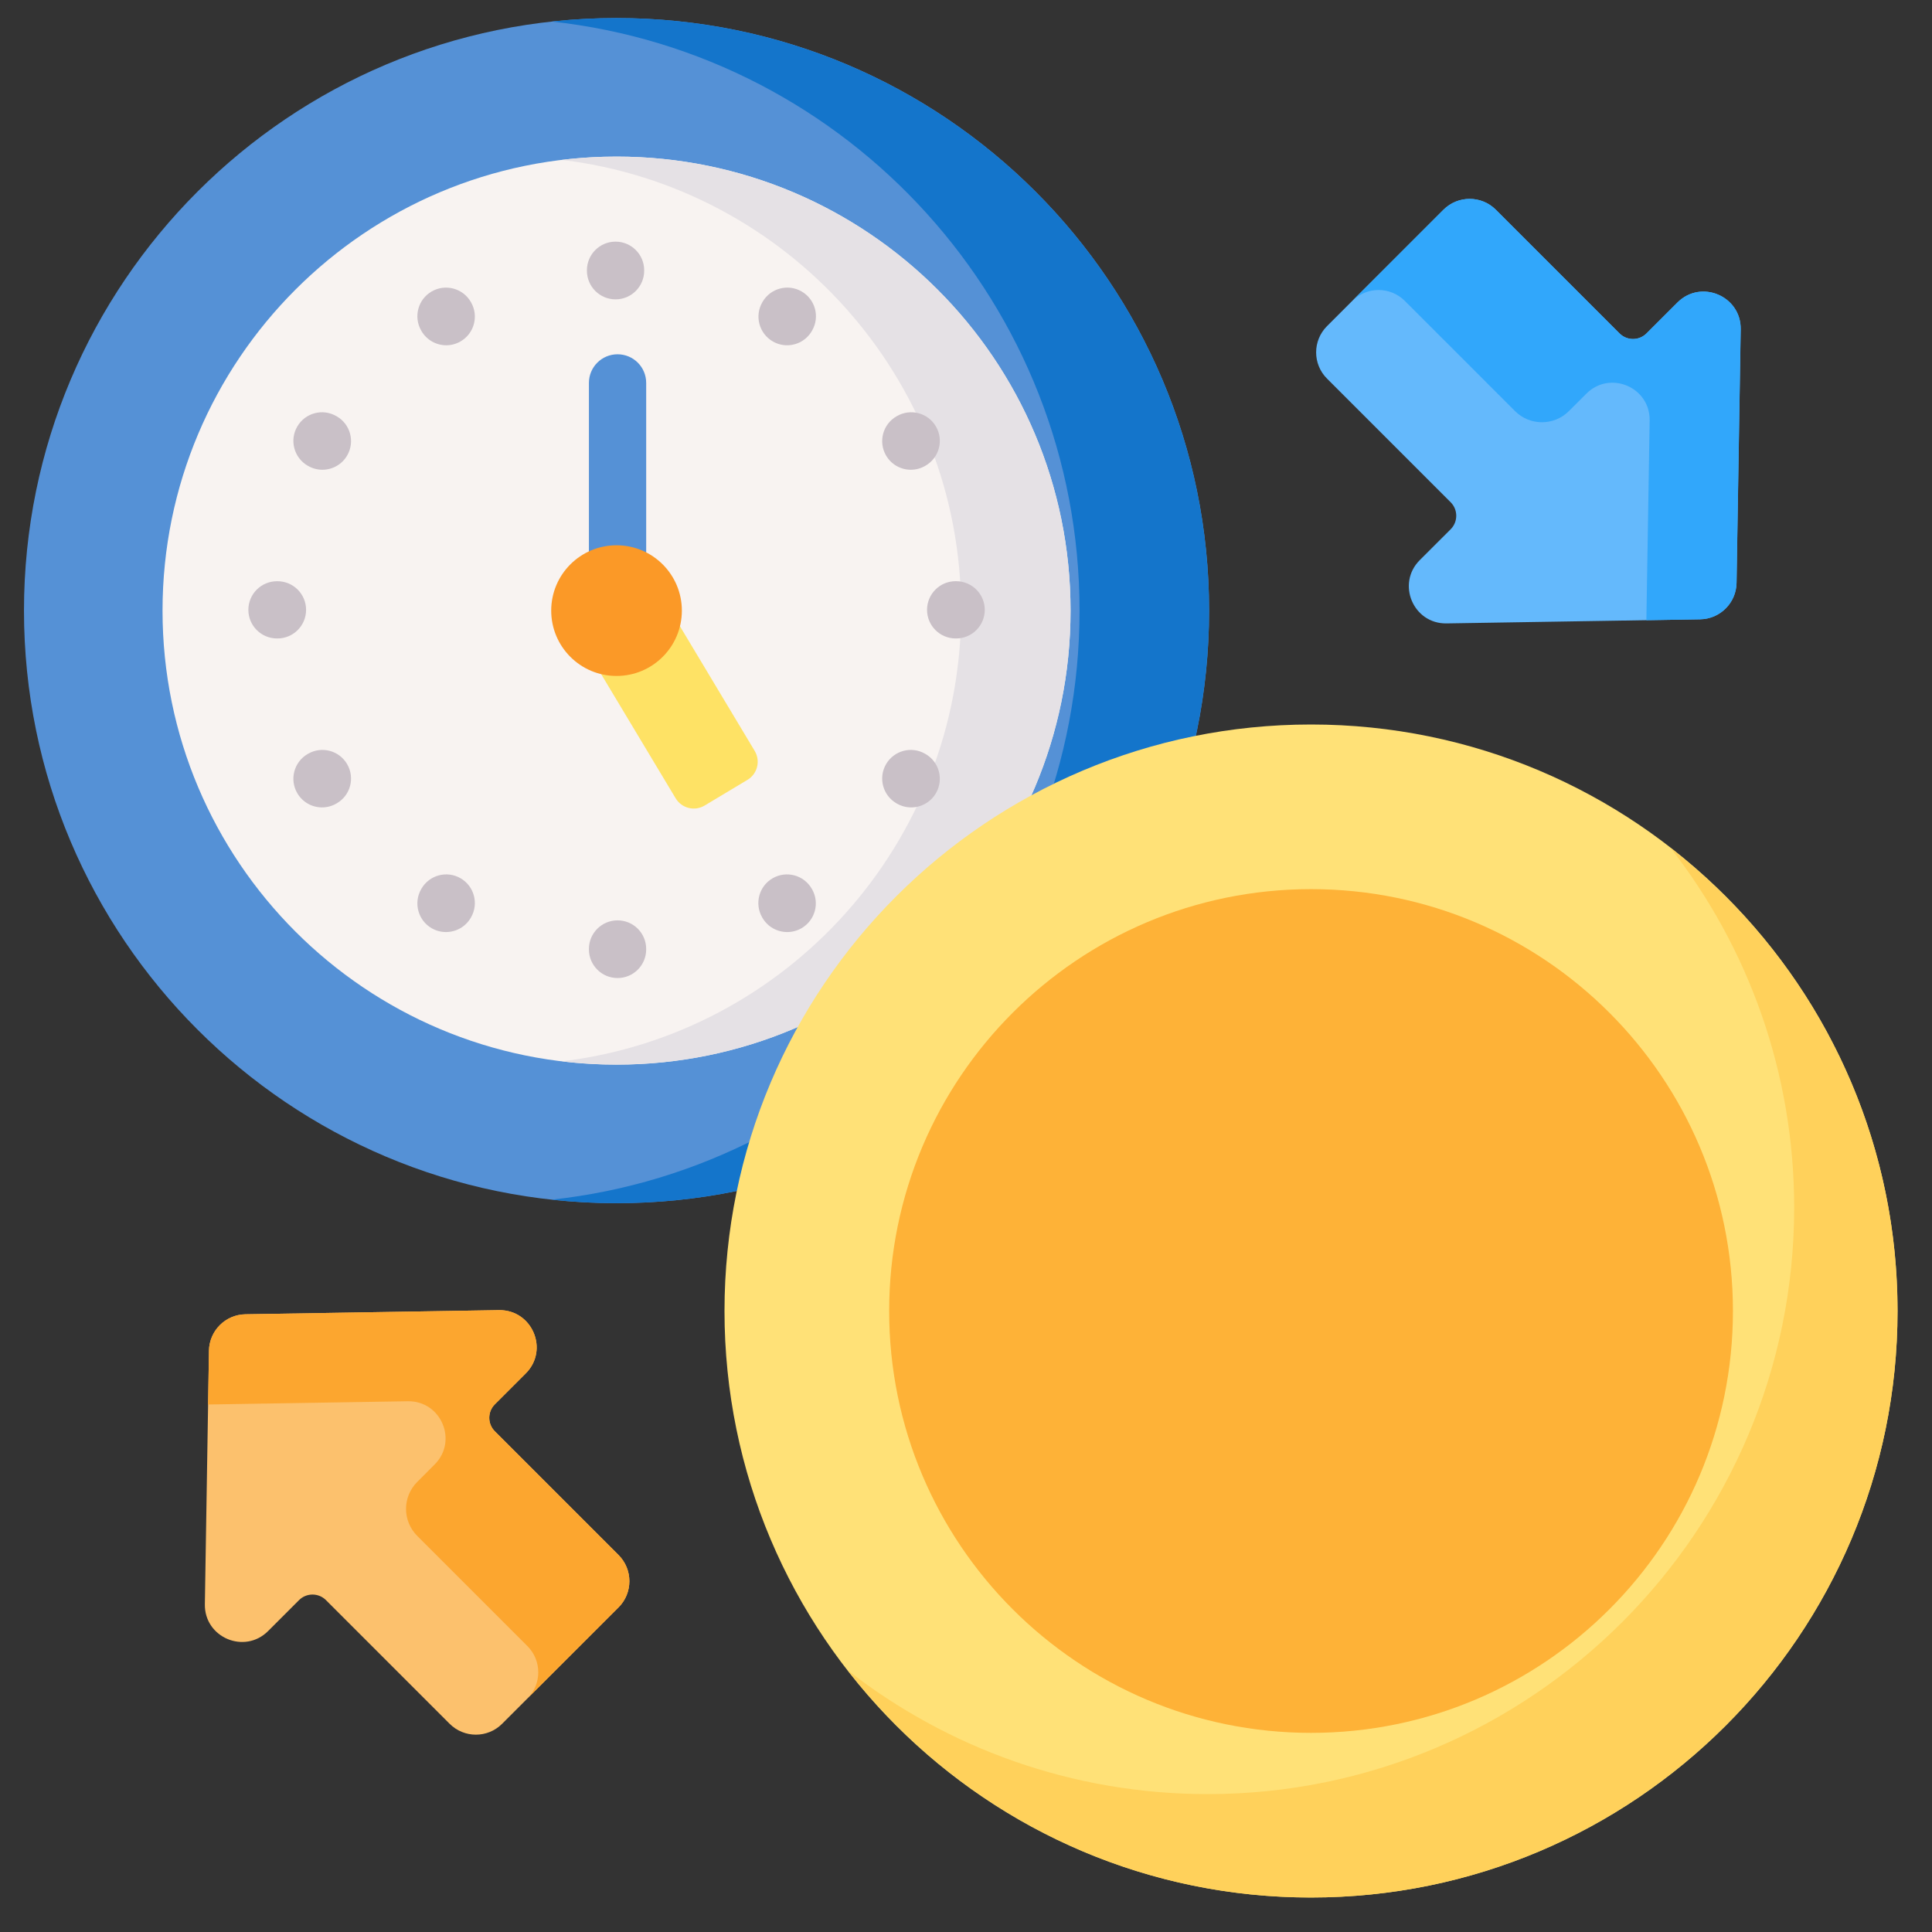
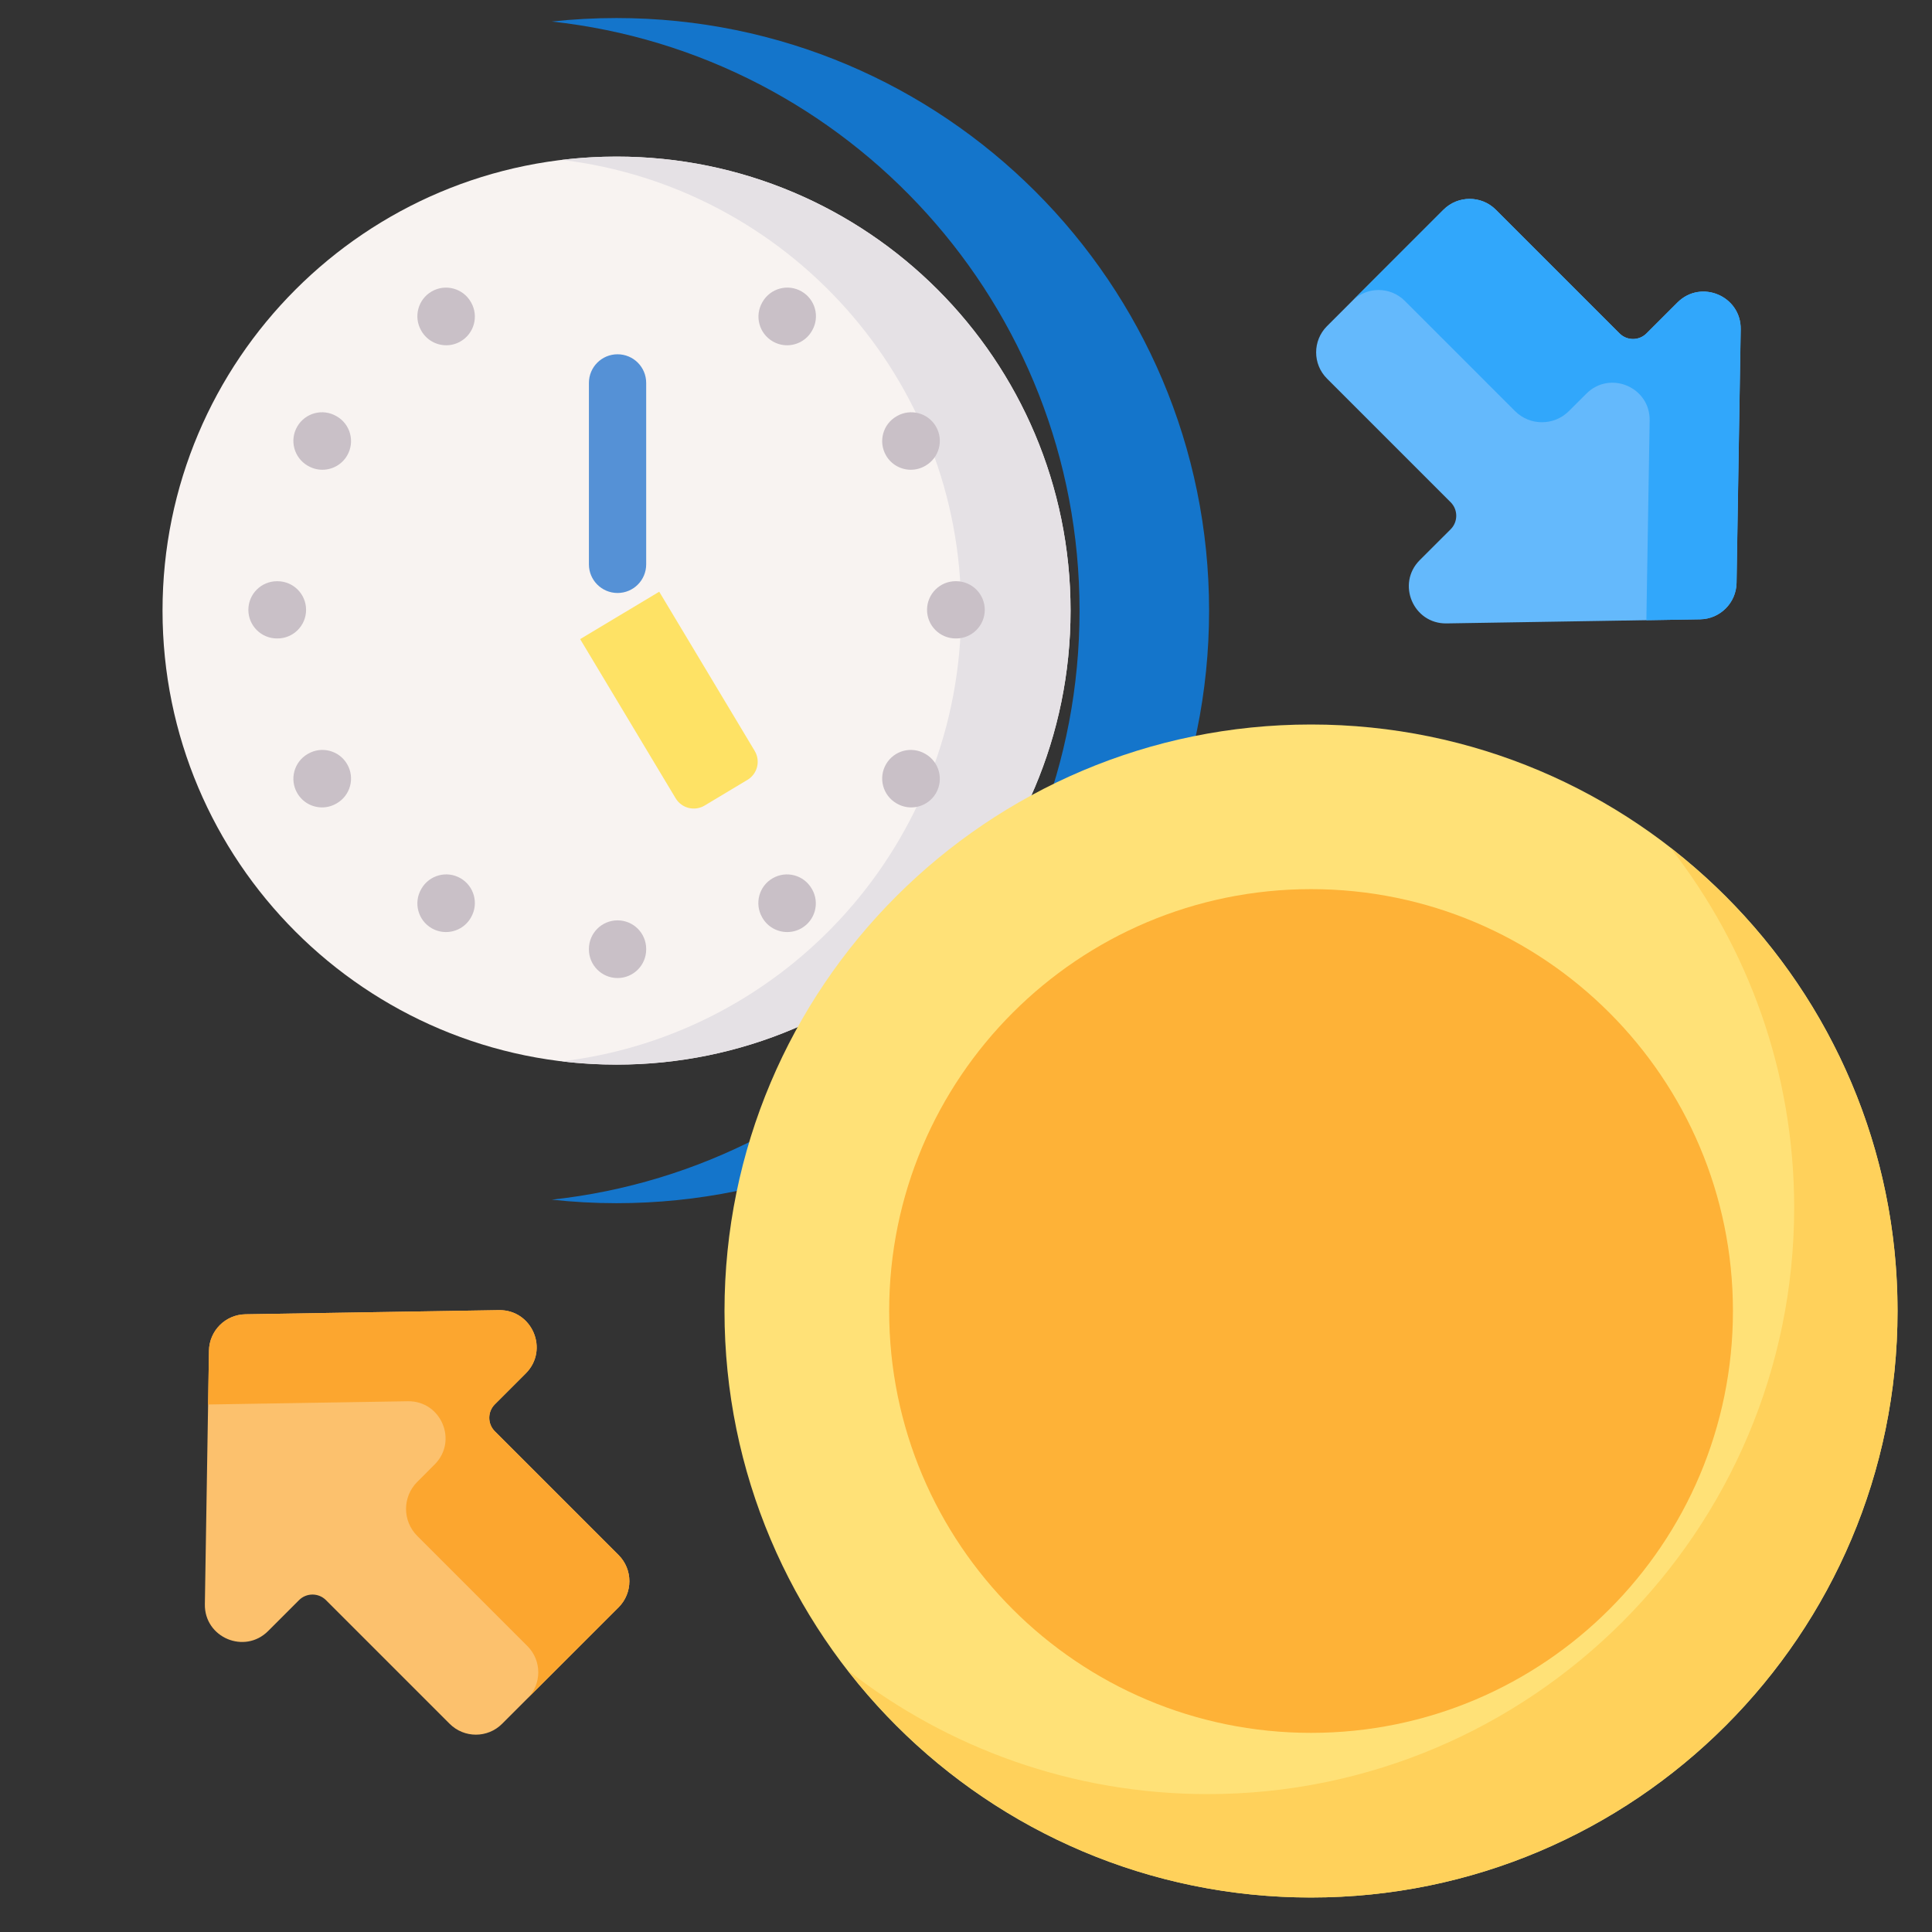
<svg xmlns="http://www.w3.org/2000/svg" width="56" height="56" viewBox="0 0 56 56" fill="none">
  <rect x="0" y="0" width="56" height="56" fill="#333333" stroke="none" />
  <g clip-path="url(#clip0_21315_27469)">
-     <path d="M17.871 34.875C27.358 34.875 35.047 27.185 35.047 17.699C35.047 8.213 27.358 0.523 17.871 0.523C8.385 0.523 0.695 8.213 0.695 17.699C0.695 27.185 8.385 34.875 17.871 34.875Z" fill="#5591D6" />
    <path d="M35.046 17.699C35.047 27.185 27.356 34.875 17.87 34.875C17.236 34.875 16.609 34.84 15.993 34.773C24.596 33.838 31.291 26.55 31.291 17.699C31.291 8.847 24.595 1.56 15.992 0.624C16.609 0.557 17.235 0.523 17.869 0.523C27.355 0.523 35.046 8.213 35.046 17.699Z" fill="#1475CB" />
    <path d="M17.871 30.859C25.139 30.859 31.03 24.967 31.03 17.699C31.03 10.431 25.139 4.539 17.871 4.539C10.603 4.539 4.711 10.431 4.711 17.699C4.711 24.967 10.603 30.859 17.871 30.859Z" fill="#F8F3F1" />
    <path d="M31.031 17.699C31.031 24.966 25.139 30.858 17.871 30.858C17.335 30.858 16.805 30.826 16.285 30.764C22.805 29.981 27.859 24.43 27.859 17.699C27.859 10.968 22.805 5.417 16.285 4.634C16.805 4.571 17.335 4.539 17.871 4.539C25.139 4.539 31.031 10.431 31.031 17.699Z" fill="#E5E1E5" />
    <path d="M19.584 23.139L16.816 18.525L19.108 17.151L21.875 21.765C22.049 22.055 21.955 22.431 21.665 22.605L20.424 23.349C20.134 23.523 19.758 23.429 19.584 23.139Z" fill="#FEE265" />
    <path d="M17.9 17.188C17.442 17.188 17.07 16.817 17.07 16.358V11.099C17.07 10.64 17.442 10.269 17.9 10.269C18.359 10.269 18.73 10.64 18.73 11.099V16.358C18.73 16.817 18.359 17.188 17.9 17.188Z" fill="#5591D6" />
-     <path d="M17.87 19.593C18.916 19.593 19.764 18.745 19.764 17.699C19.764 16.653 18.916 15.805 17.87 15.805C16.824 15.805 15.977 16.653 15.977 17.699C15.977 18.745 16.824 19.593 17.87 19.593Z" fill="#FB9927" />
    <path d="M27.714 18.506C27.712 18.506 27.711 18.506 27.71 18.506L27.698 18.506C27.239 18.504 26.869 18.131 26.871 17.673C26.873 17.216 27.244 16.846 27.701 16.846H27.705L27.717 16.846C28.176 16.849 28.546 17.222 28.544 17.68C28.542 18.137 28.171 18.506 27.714 18.506Z" fill="#C9C0C7" />
    <path d="M8.042 18.506H8.029C7.571 18.506 7.199 18.135 7.199 17.677C7.199 17.218 7.571 16.847 8.029 16.847H8.042C8.5 16.847 8.872 17.218 8.872 17.677C8.872 18.135 8.5 18.506 8.042 18.506Z" fill="#C9C0C7" />
-     <path d="M17.842 8.677C17.383 8.677 17.012 8.305 17.012 7.847V7.834C17.012 7.376 17.383 7.004 17.842 7.004C18.3 7.004 18.672 7.376 18.672 7.834V7.847C18.672 8.305 18.3 8.677 17.842 8.677Z" fill="#C9C0C7" />
    <path d="M17.9 28.349C17.442 28.349 17.07 27.977 17.07 27.519V27.506C17.07 27.048 17.442 26.677 17.9 26.677C18.359 26.677 18.73 27.048 18.73 27.506V27.519C18.73 27.977 18.359 28.349 17.9 28.349Z" fill="#C9C0C7" />
    <path d="M12.935 10.008C12.647 10.008 12.368 9.858 12.214 9.591L12.208 9.58C11.98 9.183 12.117 8.675 12.514 8.447C12.912 8.219 13.419 8.356 13.648 8.753L13.654 8.764C13.882 9.162 13.745 9.669 13.347 9.897C13.217 9.972 13.075 10.008 12.935 10.008Z" fill="#C9C0C7" />
    <path d="M9.344 13.616C9.203 13.616 9.06 13.58 8.929 13.504L8.918 13.498C8.521 13.268 8.386 12.76 8.616 12.364C8.846 11.967 9.353 11.832 9.75 12.062L9.761 12.068C10.158 12.297 10.293 12.805 10.063 13.202C9.909 13.468 9.631 13.616 9.344 13.616Z" fill="#C9C0C7" />
    <path d="M26.411 23.403C26.269 23.403 26.126 23.367 25.995 23.291L25.985 23.285C25.588 23.055 25.453 22.548 25.682 22.151C25.912 21.754 26.42 21.619 26.816 21.849L26.827 21.855C27.224 22.085 27.359 22.593 27.13 22.989C26.976 23.255 26.697 23.403 26.411 23.403Z" fill="#C9C0C7" />
    <path d="M22.814 10.008C22.674 10.008 22.531 9.972 22.401 9.897C22.004 9.669 21.866 9.162 22.095 8.764L22.101 8.753C22.329 8.356 22.837 8.218 23.234 8.447C23.631 8.675 23.769 9.182 23.54 9.58L23.534 9.591C23.381 9.858 23.101 10.008 22.814 10.008Z" fill="#C9C0C7" />
    <path d="M12.927 27.016C12.787 27.016 12.645 26.981 12.514 26.906C12.117 26.678 11.98 26.17 12.208 25.773L12.214 25.762C12.443 25.364 12.95 25.227 13.347 25.455C13.745 25.684 13.882 26.191 13.654 26.588L13.648 26.599C13.494 26.867 13.214 27.016 12.927 27.016Z" fill="#C9C0C7" />
    <path d="M26.401 13.616C26.115 13.616 25.836 13.468 25.682 13.202C25.453 12.805 25.588 12.297 25.985 12.068L25.995 12.062C26.392 11.832 26.9 11.967 27.13 12.364C27.359 12.76 27.224 13.268 26.827 13.498L26.816 13.504C26.686 13.58 26.543 13.616 26.401 13.616Z" fill="#C9C0C7" />
    <path d="M9.335 23.403C9.048 23.403 8.77 23.255 8.616 22.989C8.386 22.593 8.521 22.085 8.918 21.855L8.929 21.849C9.325 21.619 9.834 21.754 10.063 22.151C10.293 22.548 10.158 23.055 9.761 23.285L9.75 23.291C9.619 23.367 9.476 23.403 9.335 23.403Z" fill="#C9C0C7" />
    <path d="M22.818 27.016C22.53 27.016 22.25 26.867 22.097 26.599L22.091 26.589C21.863 26.191 22 25.684 22.397 25.456C22.795 25.227 23.302 25.364 23.53 25.762L23.537 25.773C23.765 26.17 23.628 26.678 23.23 26.906C23.1 26.981 22.958 27.016 22.818 27.016Z" fill="#C9C0C7" />
    <path d="M38 55C47.389 55 55 47.389 55 38C55 28.611 47.389 21 38 21C28.611 21 21 28.611 21 38C21 47.389 28.611 55 38 55Z" fill="#FFE177" />
    <path d="M48.425 24.58C50.668 27.46 52.005 31.078 52.005 35.003C52.005 44.377 44.379 52.003 35.005 52.003C31.08 52.003 27.462 50.665 24.582 48.423C27.695 52.422 32.553 55 38.002 55C47.376 55 55.002 47.374 55.002 38C55.002 32.551 52.425 27.693 48.425 24.58Z" fill="#FFD15B" />
    <path d="M38.002 50.228C44.755 50.228 50.23 44.753 50.23 38C50.23 31.247 44.755 25.772 38.002 25.772C31.248 25.772 25.773 31.247 25.773 38C25.773 44.753 31.248 50.228 38.002 50.228Z" fill="#FEB237" />
    <path d="M48.62 8.769L47.724 9.664C47.508 9.88 47.158 9.88 46.942 9.664L43.357 6.08C42.938 5.66 42.257 5.66 41.838 6.08L38.463 9.454C38.044 9.874 38.044 10.554 38.463 10.973L42.048 14.558C42.264 14.774 42.264 15.125 42.048 15.341L41.152 16.236C40.47 16.919 40.964 18.086 41.929 18.07L49.278 17.951C49.857 17.941 50.325 17.474 50.334 16.894L50.454 9.546C50.469 8.58 49.303 8.086 48.62 8.769Z" fill="#64B9FC" />
    <path d="M50.456 9.545L50.336 16.894C50.326 17.474 49.859 17.941 49.28 17.951L47.721 17.977L47.816 12.187C47.831 11.221 46.665 10.727 45.982 11.41L45.477 11.914C45.045 12.347 44.344 12.347 43.912 11.914L40.719 8.721C40.299 8.301 39.619 8.301 39.199 8.721L41.84 6.079C42.259 5.66 42.94 5.66 43.359 6.079L46.944 9.664C47.16 9.88 47.51 9.88 47.726 9.664L48.622 8.768C49.305 8.086 50.471 8.58 50.456 9.545Z" fill="#31A7FB" />
    <path d="M15.239 39.809L14.343 40.705C14.127 40.921 14.127 41.271 14.343 41.487L17.928 45.072C18.348 45.492 18.348 46.172 17.928 46.591L14.553 49.966C14.134 50.385 13.454 50.385 13.034 49.966L9.449 46.381C9.233 46.165 8.883 46.165 8.667 46.381L7.771 47.277C7.089 47.959 5.922 47.465 5.938 46.5L6.057 39.151C6.067 38.572 6.534 38.104 7.114 38.095L14.462 37.975C15.427 37.96 15.922 39.126 15.239 39.809Z" fill="#FCC16D" />
    <path d="M14.463 37.975L7.114 38.095C6.534 38.105 6.067 38.572 6.057 39.151L6.031 40.71L11.821 40.616C12.787 40.6 13.281 41.767 12.598 42.449L12.094 42.954C11.661 43.386 11.661 44.087 12.094 44.519L15.287 47.712C15.707 48.132 15.707 48.812 15.287 49.232L17.929 46.592C18.348 46.172 18.348 45.492 17.929 45.072L14.344 41.487C14.128 41.271 14.128 40.921 14.344 40.705L15.24 39.809C15.922 39.126 15.428 37.96 14.463 37.975Z" fill="#FCA62F" />
  </g>
  <defs>
    <clipPath id="clip0_21315_27469">
      <rect width="55" height="55" fill="white" transform="translate(0.695 0.523)" />
    </clipPath>
  </defs>
</svg>